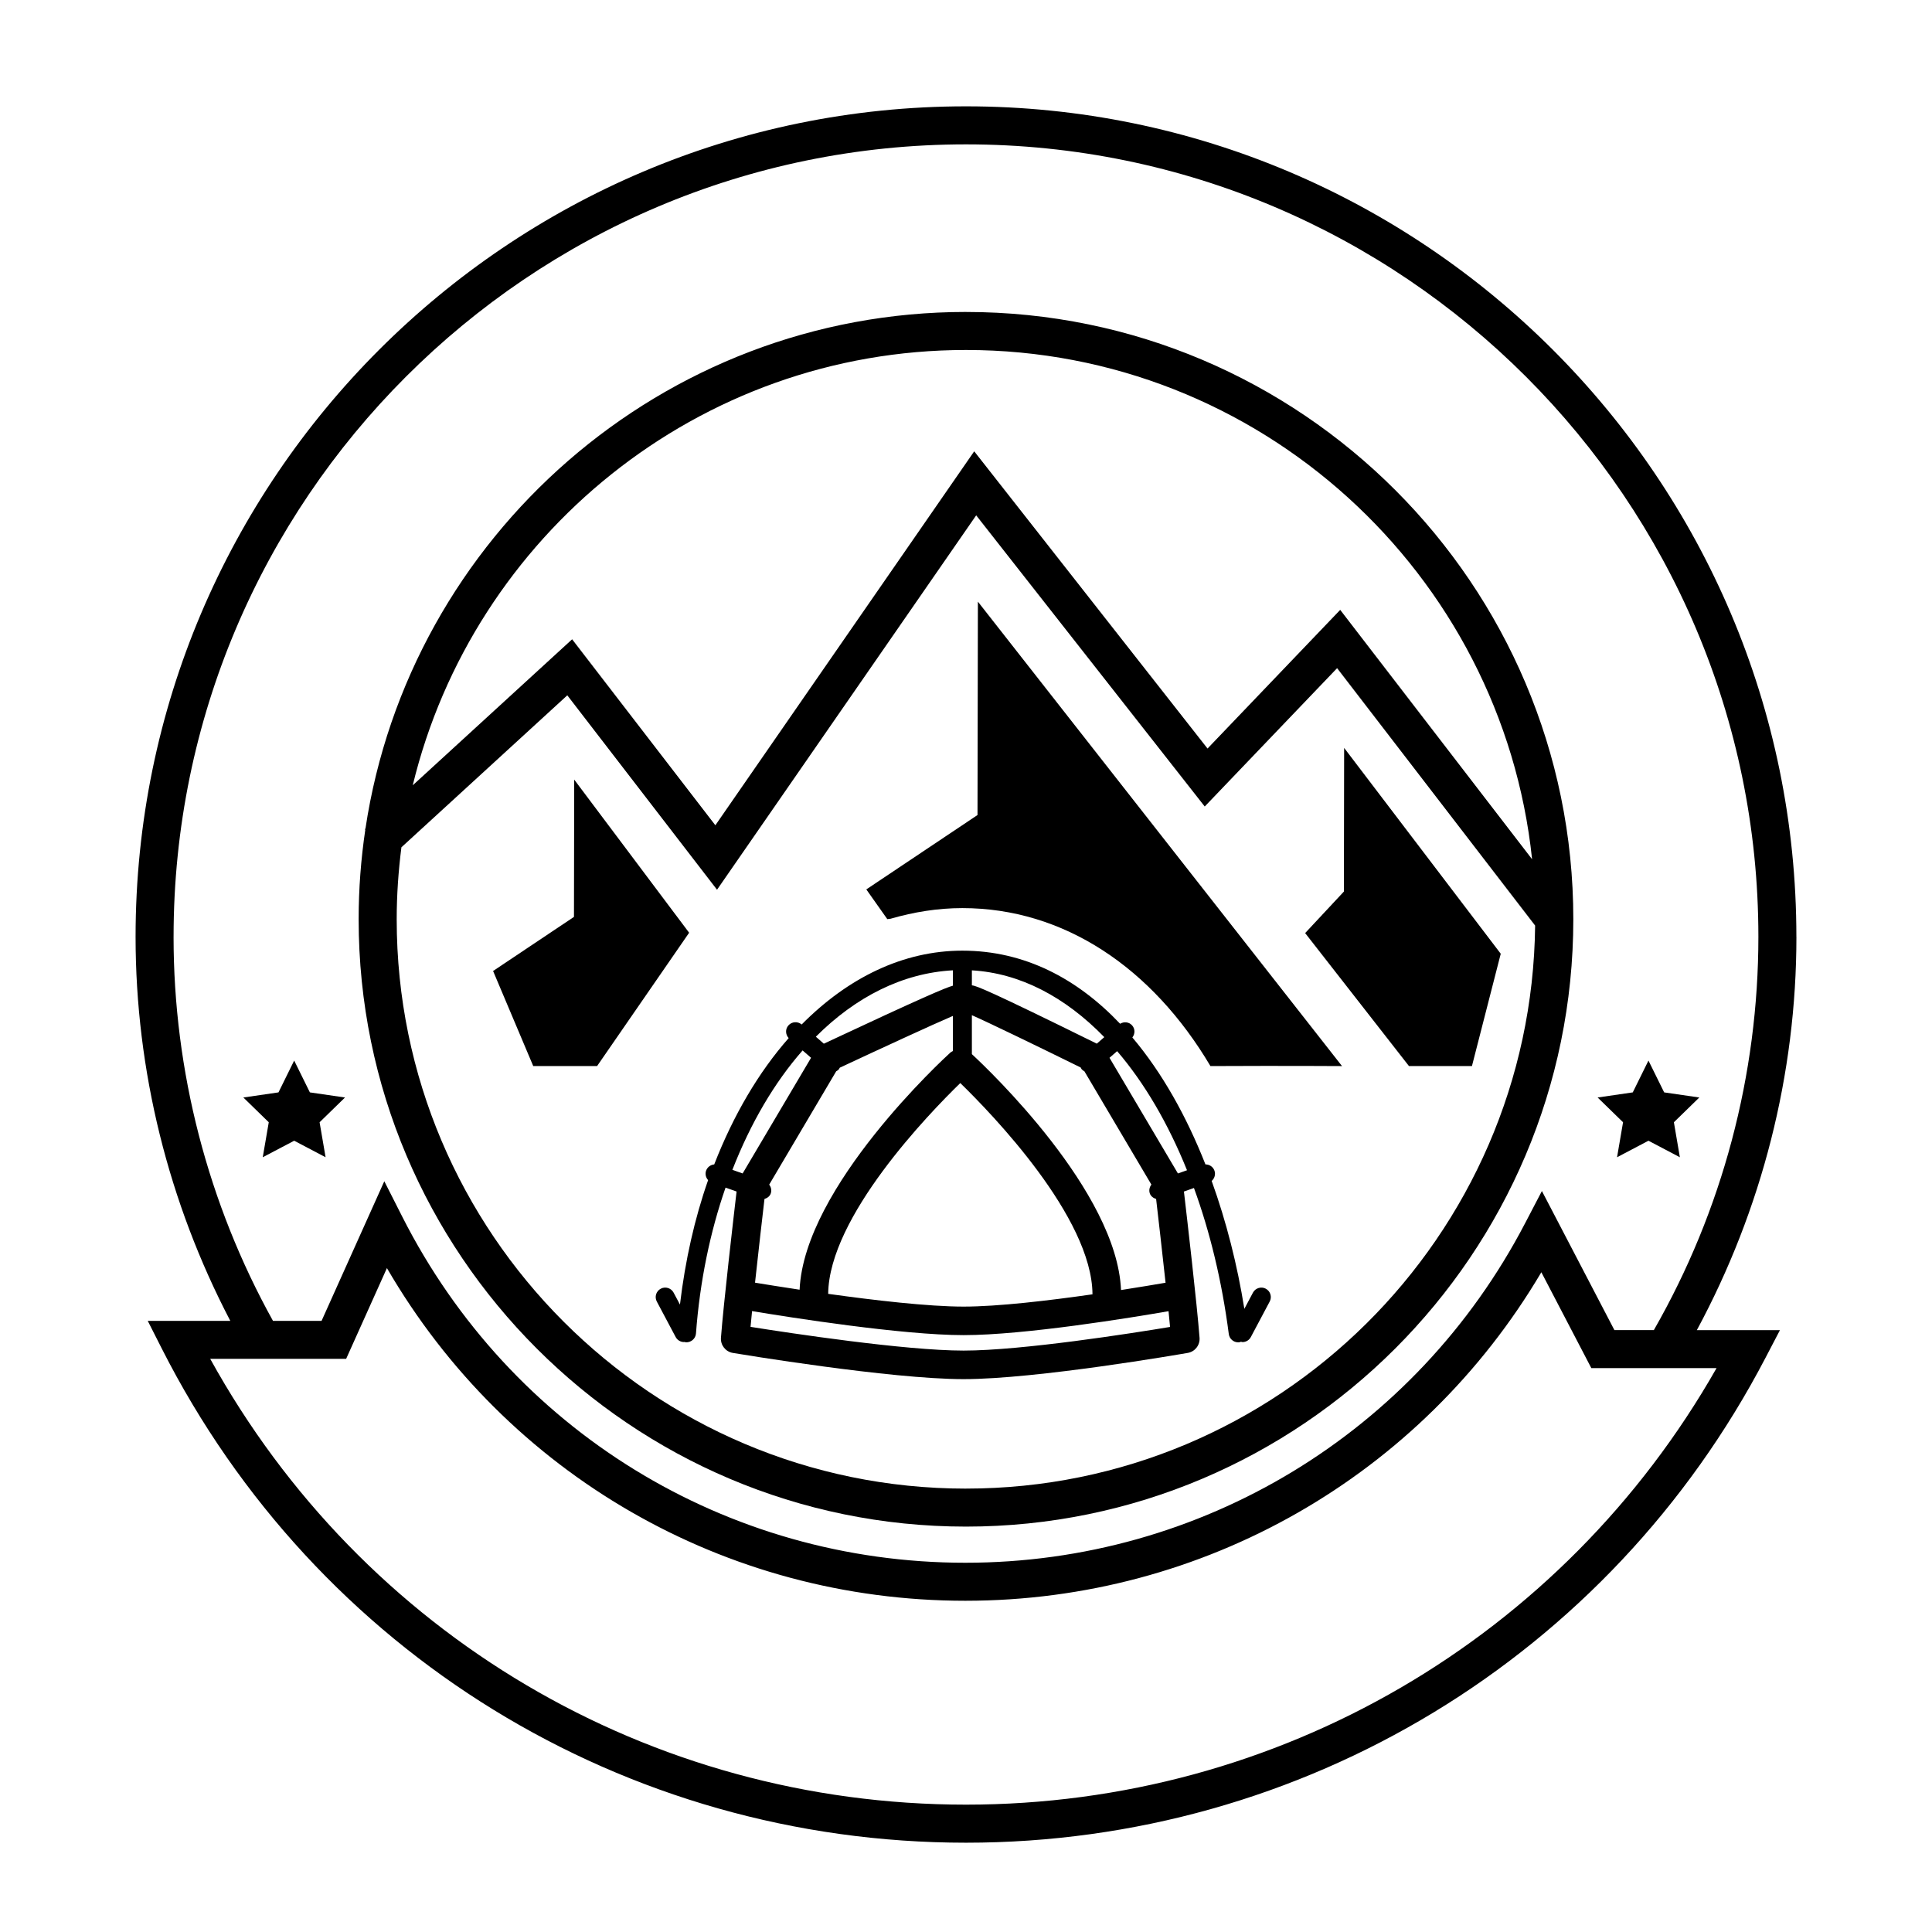
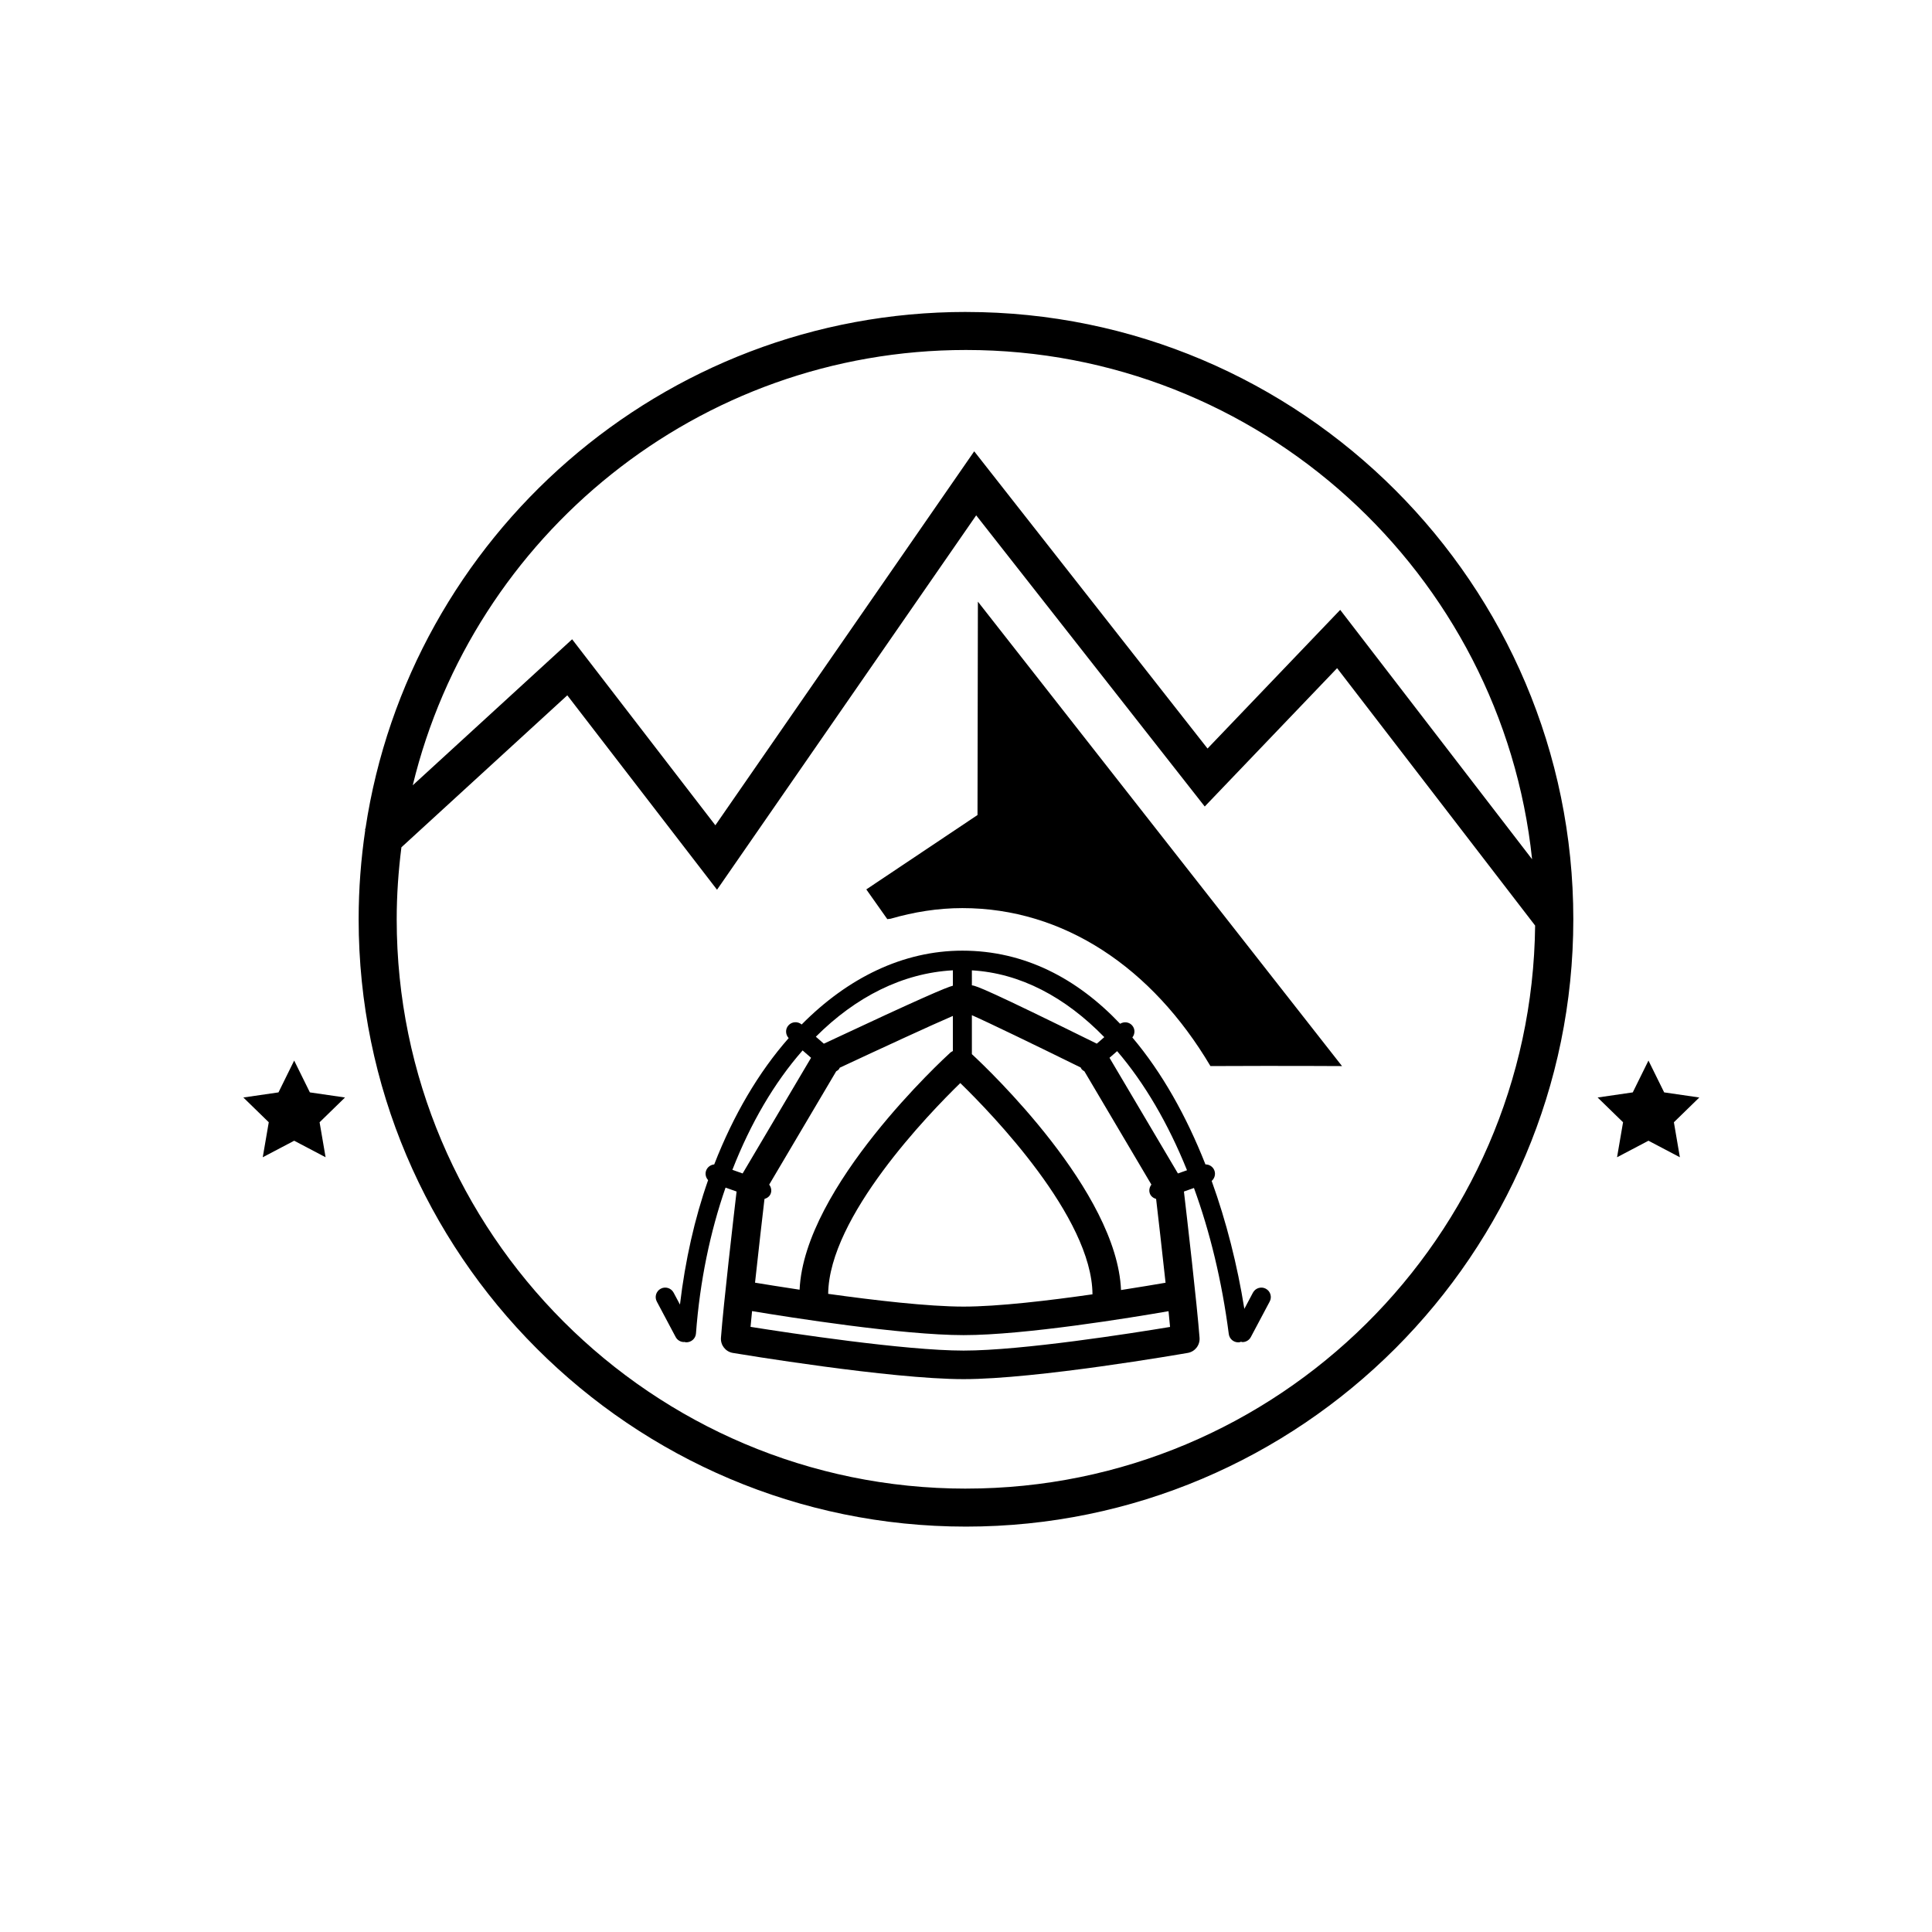
<svg xmlns="http://www.w3.org/2000/svg" fill="#000000" width="800px" height="800px" version="1.1" viewBox="144 144 512 512">
  <g>
    <path d="m464.78 426.52c20.297-0.098 34.867 0.004 34.867 0.004l-96.496-123.08-0.102 56.547-29.469 19.711 5.562 7.875s0.316-0.047 0.875-0.105c6.125-1.773 12.48-2.816 19.02-2.816 26.824 0 50.266 15.738 65.742 41.867z" />
-     <path d="m620.06 392.25c0-121.35-98.715-220.07-220.06-220.07s-220.07 98.719-220.07 220.07c0 35.473 8.723 70.449 25.102 101.79h-21.879l3.707 7.316c40.953 80.785 122.63 130.98 213.14 130.98h0.004c89.309 0 170.49-49.227 211.85-128.46l3.848-7.371h-22.023c17.223-31.953 26.391-67.777 26.391-104.24zm-430.06 0c0-115.79 94.203-209.99 210-209.99 115.79 0 209.99 94.203 209.99 209.99 0 36.605-9.566 72.582-27.703 104.24h-10.453l-19.215-36.855-4.469 8.566c-28.949 55.48-85.777 89.945-148.32 89.945-63.363 0-120.55-35.137-149.22-91.699l-4.766-9.406-16.625 37h-12.879c-17.238-31.059-26.344-66.184-26.344-101.79zm408.9 114.32c-40.707 71.578-116.16 115.68-198.9 115.68-83.93 0-159.93-45.055-200.29-118.14h36.02l10.809-24.051c31.73 54.633 89.559 88.16 153.29 88.16h0.004c63.129 0 120.77-33.125 152.64-87.062l13.25 25.414h22.332l10.84-0.004z" />
    <path d="m400 226.67c-80.586 0-147.52 59.535-159.15 136.93l-0.168 0.152 0.125 0.141c-1.148 7.75-1.762 15.664-1.762 23.723 0 88.75 72.199 160.95 160.95 160.95 88.746 0 160.95-72.199 160.95-160.95 0.008-88.738-72.191-160.94-160.94-160.94zm0 10.078c77.82 0 142.05 59.223 150.02 134.96l-50.852-66.086-35.16 36.746-61.832-78.766-68.598 99.105-37.957-49.289-42.238 38.691c16.008-66.105 75.648-115.36 146.61-115.36zm0 301.75c-83.195 0-150.87-67.684-150.87-150.88 0-6.469 0.457-12.82 1.25-19.078l43.961-40.273 39.68 51.52 68.68-99.215 60.566 77.16 35.082-36.664 52.477 68.215c-0.898 82.422-68.191 149.21-150.82 149.21z" />
    <path d="m221.96 425.06 4.16 8.434 9.312 1.355-6.738 6.562 1.59 9.273-8.324-4.379-8.328 4.379 1.594-9.273-6.738-6.562 9.312-1.355z" />
-     <path d="m500.21 342.2 41.504 54.551-7.633 29.766h-16.691l-27.512-35.242 10.27-11.008z" />
-     <path d="m296.17 350.6 30.457 40.586-24.391 35.332h-16.922l-10.641-25.195 21.434-14.336z" />
    <path d="m479.45 485.52c-1.199-0.648-2.746-0.191-3.406 1.043l-2.277 4.293c-1.863-11.594-4.762-23.094-8.66-33.891 0.754-0.66 1.09-1.727 0.734-2.734-0.371-1.039-1.352-1.656-2.387-1.652-5.023-12.746-11.492-24.32-19.367-33.641 0.73-0.934 0.762-2.254-0.047-3.18-0.816-0.941-2.168-1.082-3.195-0.449-11.34-11.957-25.305-19.375-41.812-19.375-15.73 0-30.379 7.234-42.582 19.566-1.055-0.891-2.625-0.781-3.527 0.262-0.855 0.977-0.777 2.414 0.086 3.344-7.961 9.039-14.656 20.426-19.73 33.477-0.945 0.09-1.809 0.695-2.156 1.652-0.316 0.902-0.066 1.844 0.535 2.508-3.562 10.137-6.07 21.246-7.461 32.984l-1.684-3.164c-0.656-1.23-2.191-1.699-3.406-1.043-1.23 0.648-1.699 2.176-1.043 3.406l4.992 9.395c0.453 0.852 1.324 1.336 2.223 1.336 0.047 0 0.09-0.031 0.133-0.035 0.109 0.023 0.211 0.086 0.328 0.098 1.375 0.082 2.594-0.938 2.699-2.324 1.039-13.91 3.769-26.945 7.84-38.668l2.922 1.039c-0.781 6.68-3.473 29.859-4.141 38.758-0.141 1.949 1.219 3.688 3.144 4.012 1.699 0.281 41.762 6.949 61.148 6.949 19.402 0 57.801-6.672 59.426-6.953 1.914-0.332 3.258-2.066 3.117-4.004-0.672-8.898-3.359-32.082-4.141-38.762l2.656-0.941c4.238 11.621 7.406 24.633 9.234 38.711 0.168 1.27 1.25 2.195 2.492 2.195 0.105 0 0.223-0.004 0.328-0.02 0.152-0.02 0.277-0.098 0.414-0.141 0.125 0.02 0.25 0.098 0.383 0.098 0.902 0 1.773-0.484 2.223-1.336l4.992-9.395c0.672-1.238 0.203-2.762-1.027-3.418zm-77.891-84.367c12.785 0.734 24.766 7.07 35.09 17.699l-1.988 1.727c-28.613-14.117-31.945-15.355-33.102-15.461zm0 11.883c4.176 1.832 16.965 8.016 28.84 13.863 0.09 0.16 0.145 0.336 0.277 0.484 0.195 0.227 0.449 0.383 0.699 0.52l17.758 30.031c-0.5 0.648-0.711 1.512-0.414 2.344 0.277 0.777 0.934 1.223 1.664 1.457 0.523 4.523 1.586 13.684 2.504 22.203-2.602 0.449-6.762 1.148-11.805 1.934-1.09-26.102-35.094-58.422-39.523-62.512zm-3.07 17.988c8.387 8.16 34.914 35.574 35.031 55.984-11.523 1.652-25.035 3.254-34.152 3.254-9.367 0-23.758-1.684-35.891-3.379 0.219-20.398 26.637-47.711 35.012-55.859zm-50.645 26.918 17.758-30.039c0.246-0.137 0.5-0.289 0.695-0.52 0.109-0.133 0.16-0.289 0.246-0.43 10.152-4.75 24.754-11.496 29.977-13.719v9.281c-0.039 0.023-0.074 0.059-0.109 0.086-0.16 0.105-0.348 0.16-0.5 0.297-1.613 1.461-38.797 35.59-40.008 62.887-5.019-0.754-9.219-1.438-11.812-1.863 0.918-8.488 1.977-17.645 2.504-22.184 0.73-0.227 1.387-0.676 1.664-1.457 0.297-0.828 0.086-1.688-0.414-2.34zm48.68-56.797v4.074c-1.809 0.484-7.684 2.941-34.199 15.367l-2.117-1.844c10.547-10.555 22.988-16.875 36.316-17.598zm-58.434 52.871c4.82-12.352 11.133-23.137 18.609-31.641l2.242 1.949-18.133 30.652zm61.273 47.902c-15.551 0-46.199-4.656-56.461-6.289 0.117-1.27 0.258-2.68 0.402-4.176 10.055 1.672 39.754 6.367 56.059 6.367 16.219 0 44.5-4.641 54.312-6.344 0.145 1.492 0.289 2.906 0.402 4.176-9.957 1.652-39.238 6.266-54.715 6.266zm56.801-46.941-18.133-30.652 2.023-1.762c7.234 8.434 13.496 19.125 18.516 31.562z" />
    <path d="m580.86 425.06 4.16 8.434 9.312 1.355-6.734 6.562 1.586 9.273-8.324-4.379-8.324 4.379 1.59-9.273-6.738-6.562 9.312-1.355z" />
  </g>
</svg>